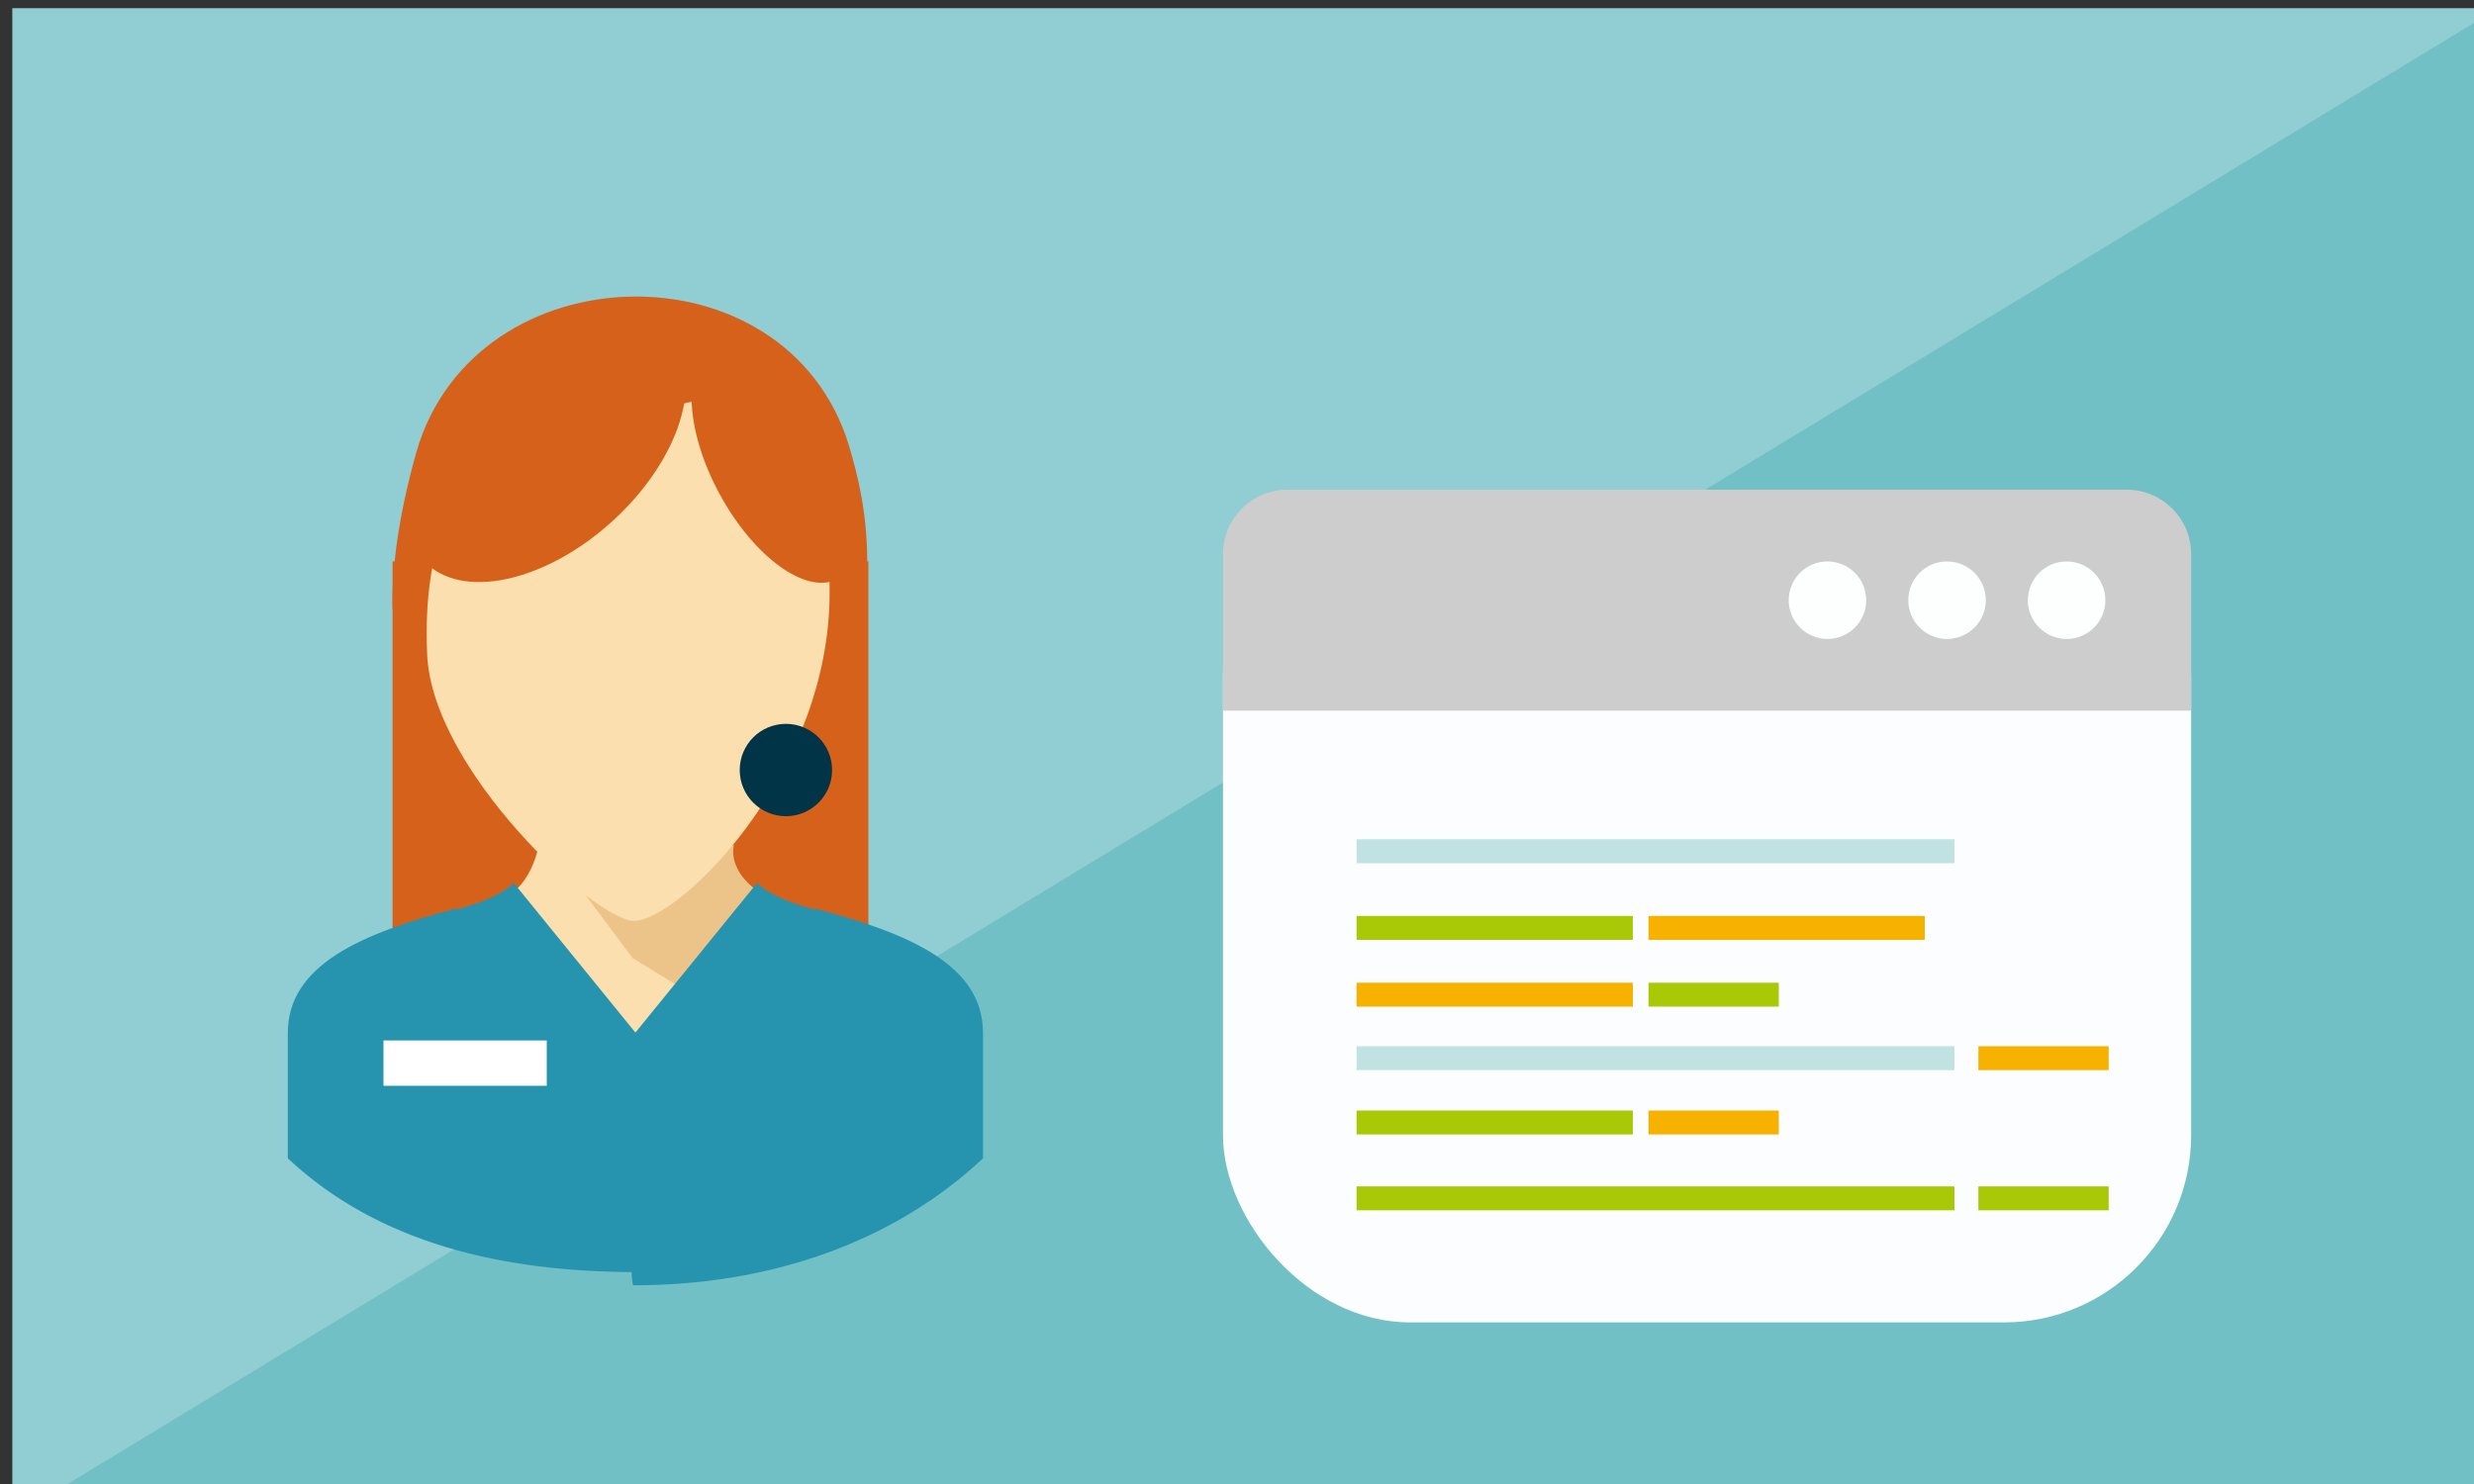
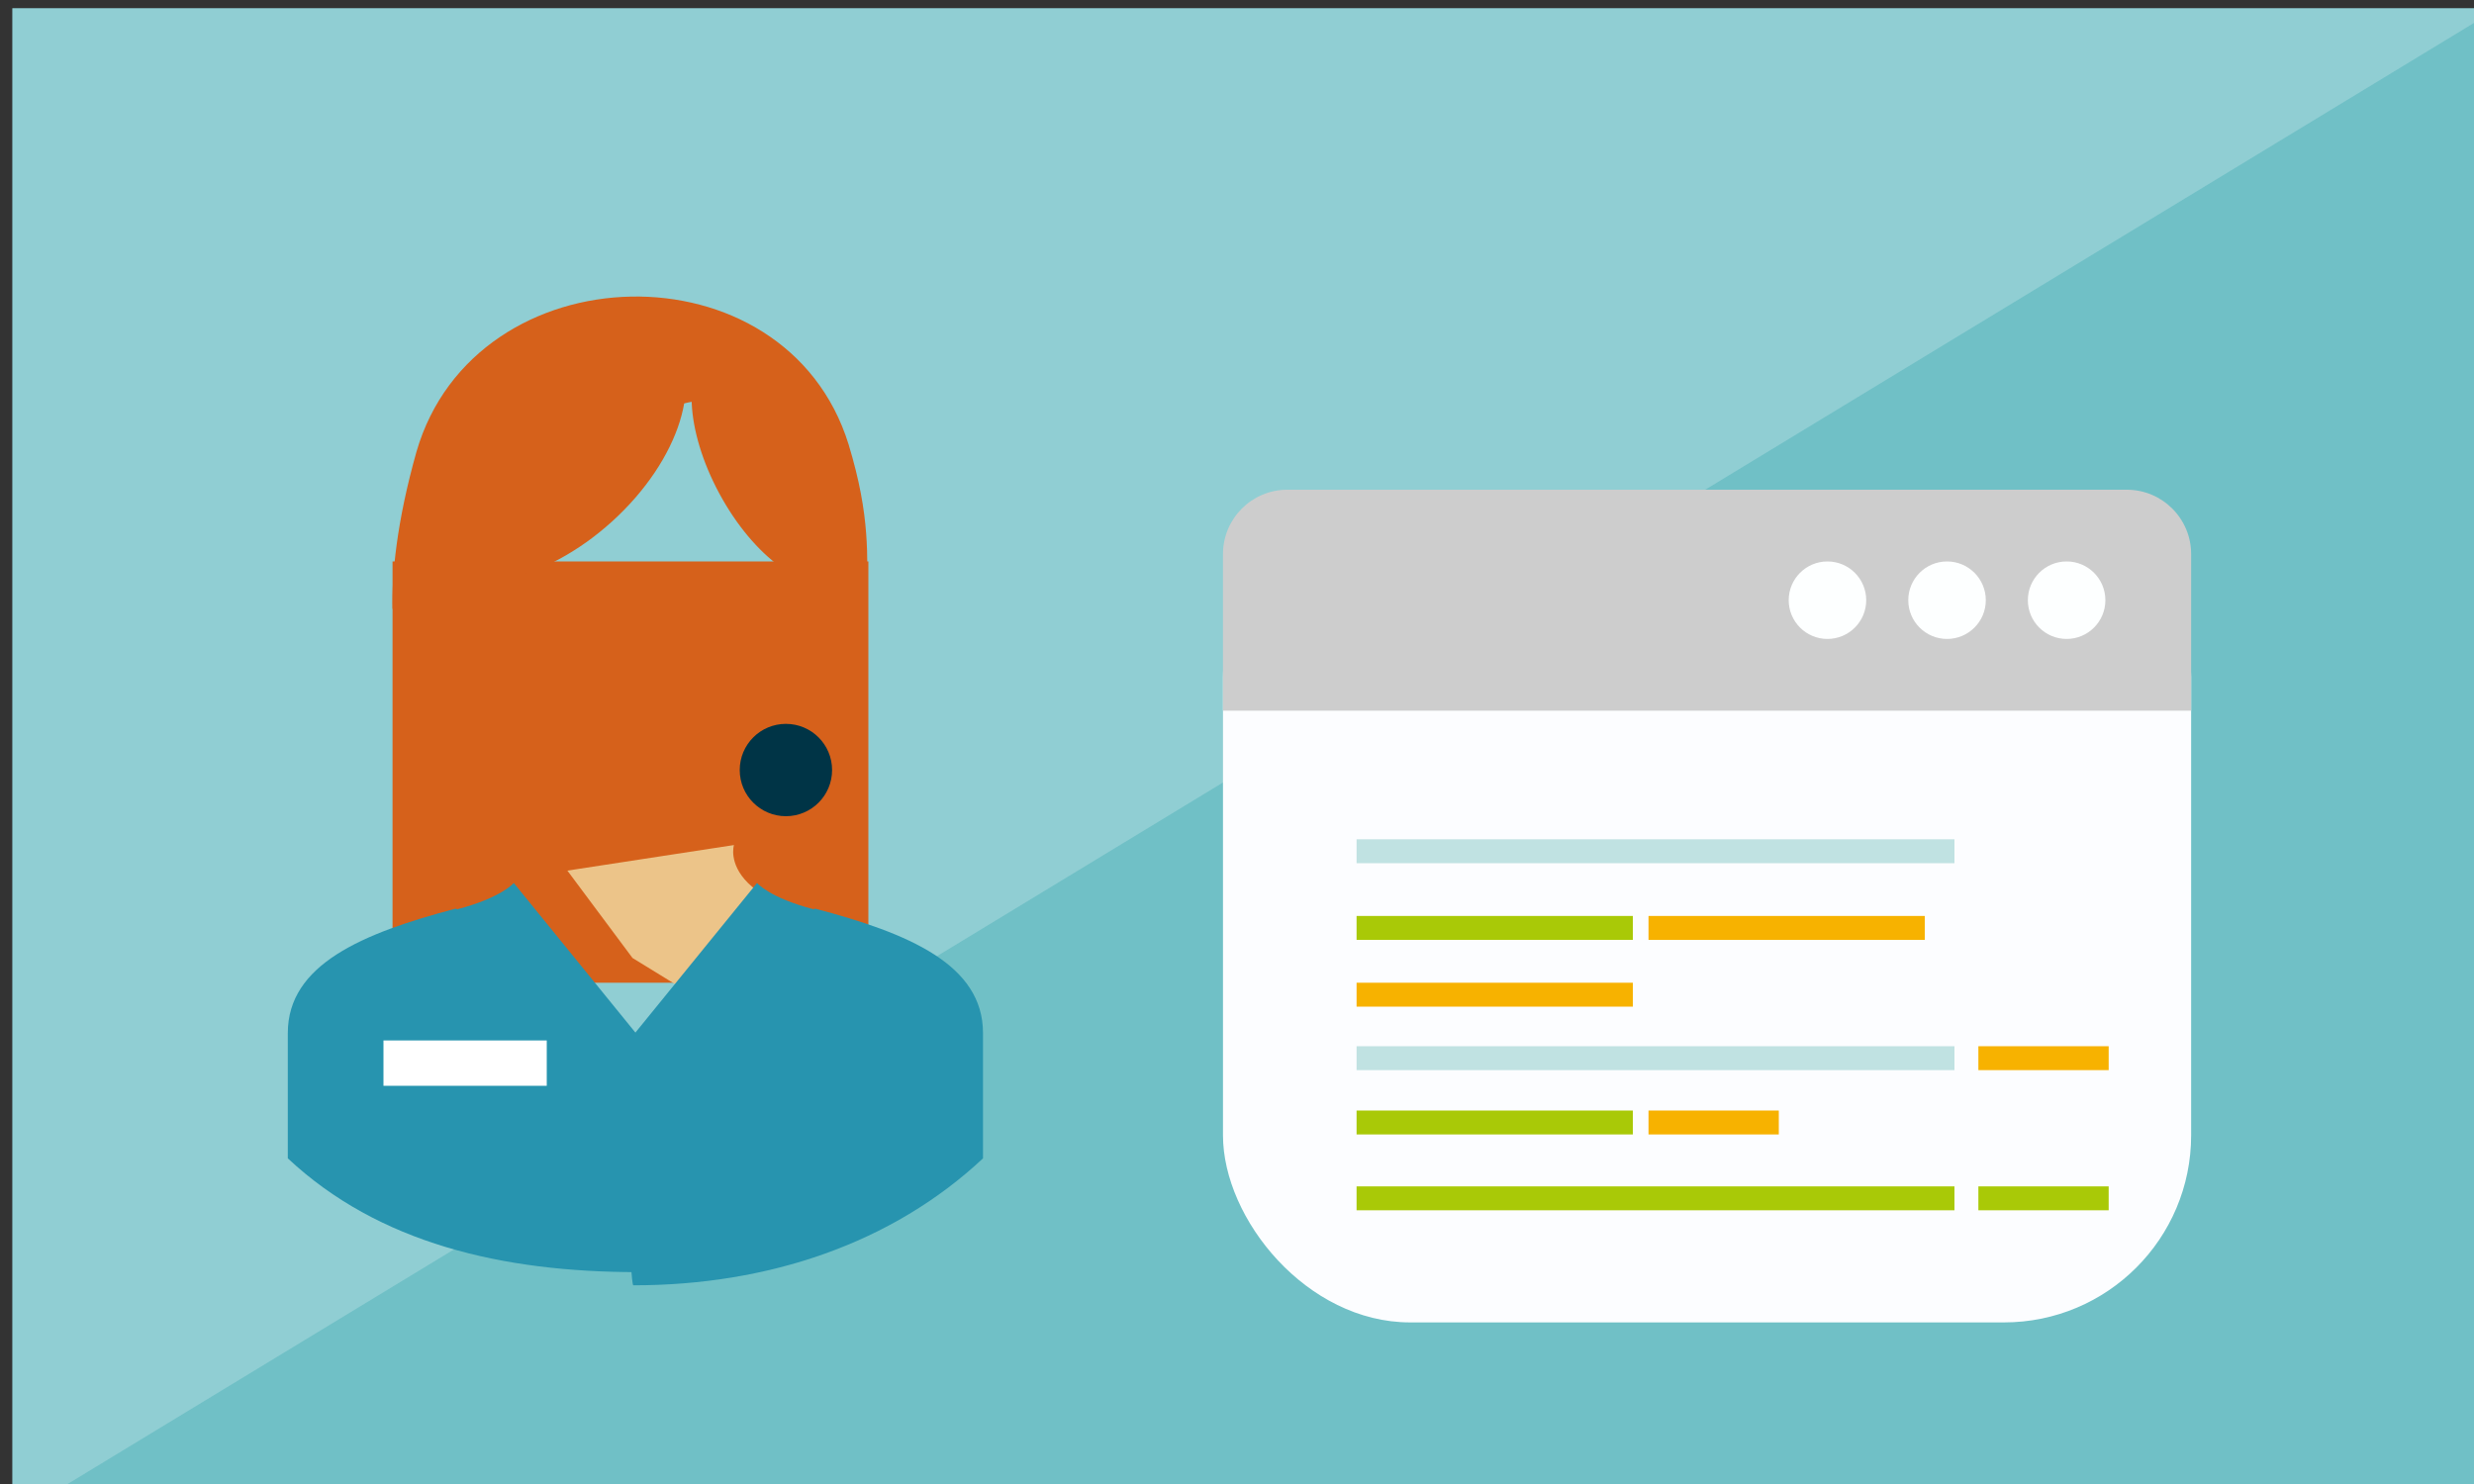
<svg xmlns="http://www.w3.org/2000/svg" id="_レイヤー_1" data-name="レイヤー_1" version="1.1" viewBox="0 0 300 180">
  <rect x="0" y="0" width="300" height="180" fill="#333333" stroke="none" />
  <defs>
    <style>
      .st0, .st1 {
        fill: #d6611b;
      }

      .st2 {
        fill: #fcfdff;
      }

      .st3 {
        fill: #fdffff;
      }

      .st4 {
        fill: #a9c907;
      }

      .st5 {
        fill: #fff;
      }

      .st6 {
        fill: #cdcdcd;
      }

      .st7 {
        fill: #d9eef0;
        fill-opacity: .3;
      }

      .st8 {
        fill: #c0e2e2;
      }

      .st9 {
        fill: #ecc489;
      }

      .st1, .st10 {
        fill-rule: evenodd;
      }

      .st11 {
        fill: #003446;
      }

      .st12 {
        fill: #70c0c6;
      }

      .st13 {
        fill: #2794af;
      }

      .st14 {
        fill: #f7b200;
      }

      .st10 {
        fill: #fcdfae;
      }
    </style>
  </defs>
  <rect class="st12" x="1.5" y="1" width="298.8" height="179" />
  <polygon class="st7" points="300.3 2.6 300.3 1 1.5 1 1.5 180 8.2 180 300.3 2.6" />
  <rect class="st0" x="47.6" y="68.1" width="57.7" height="51.1" />
-   <path class="st10" d="M76.8,138.2c-8.5-3.4-19.1-14.6-20.5-27.1,4.9-1.7,7.6-2.9,9-8.3,3.6-.4,7.5,1.2,11.6,1.2s7.9.2,11.6.6c1.4,5.3,4.1,5.6,9,7.3-1.4,12.5-12,22.8-20.5,26.2Z" />
  <path class="st9" d="M89.4,124l7.1-13.1s-3.4-1.5-5.8-3.8c-2.4-2.4-1.7-4.6-1.7-4.6l-20.2,3.1,7.9,10.6,12.7,7.8Z" />
-   <path class="st10" d="M76.9,111.7c-4.7,0-24.5-18.3-25.1-32.3-1.2-26.5,15.9-30.6,25.1-31.1,20.4-1.2,23.7,7.8,23.7,23.6,0,22.1-18.4,39.8-23.7,39.8Z" />
  <path class="st1" d="M51,68.8s-3.1,4.3-3.4,5.1c-.1-4.2.5-10.6,2.9-19.1,7.1-24.5,44.8-25.4,52.4-.9,2.7,8.9,2.2,13.4,2.3,19-.5-1.4-2-4-3.1-4-1.5,0-2.5-.8-3.1,1.3-.3.8-1.7-.4-1.5-4.4,1.7-40.9-46.6,3.1-46.6,3.1Z" />
  <ellipse class="st0" cx="66.3" cy="54.6" rx="20.1" ry="11.8" transform="translate(-19.5 58.6) rotate(-42.2)" />
  <ellipse class="st0" cx="94" cy="56.2" rx="7.7" ry="15.9" transform="translate(-15.4 51.5) rotate(-28.4)" />
  <path class="st13" d="M98.7,110.3c-5.4-1.4-6.9-3.2-6.9-3.2l-15.2,18.7-.4-.4v25.7c.2,0,.4,4.8.6,4.8,16.4,0,31.4-5.1,42.4-15.4v-15.2c0-8.3-9-12.1-20.4-15.1Z" />
  <path class="st13" d="M55.4,110.3c5.4-1.4,6.9-3.2,6.9-3.2l15.2,18.7.4-.4v25.7c-.2,0-.4,3.2-.6,3.2-16.4,0-31.4-3.5-42.4-13.8v-15.2c0-8.3,9-12.1,20.4-15.1Z" />
  <rect class="st5" x="46.5" y="126.2" width="19.8" height="5.5" />
  <g>
    <rect class="st2" x="148.3" y="59.4" width="117.4" height="101" rx="22.7" ry="22.7" />
    <path class="st6" d="M258,59.4h-101.9c-4.3,0-7.8,3.5-7.8,7.8v19h117.4v-19c0-4.3-3.5-7.8-7.8-7.8Z" />
    <circle class="st3" cx="221.6" cy="72.8" r="4.7" />
    <circle class="st3" cx="250.6" cy="72.8" r="4.7" />
    <circle class="st3" cx="236.1" cy="72.8" r="4.7" />
    <rect class="st14" x="199.9" y="111.1" width="33.5" height="2.9" />
    <rect class="st4" x="164.5" y="111.1" width="33.5" height="2.9" />
    <rect class="st14" x="164.5" y="119.2" width="33.5" height="2.9" />
-     <rect class="st4" x="199.9" y="119.2" width="15.8" height="2.9" />
    <rect class="st4" x="164.5" y="134.7" width="33.5" height="2.9" />
    <rect class="st14" x="199.9" y="134.7" width="15.8" height="2.9" />
    <rect class="st14" x="239.9" y="126.9" width="15.8" height="2.9" />
    <rect class="st8" x="164.5" y="101.8" width="72.5" height="2.9" />
    <rect class="st8" x="164.5" y="126.9" width="72.5" height="2.9" />
    <rect class="st4" x="239.9" y="143.9" width="15.8" height="2.9" />
    <rect class="st4" x="164.5" y="143.9" width="72.5" height="2.9" />
  </g>
  <circle class="st11" cx="95.3" cy="93.4" r="5.6" />
</svg>